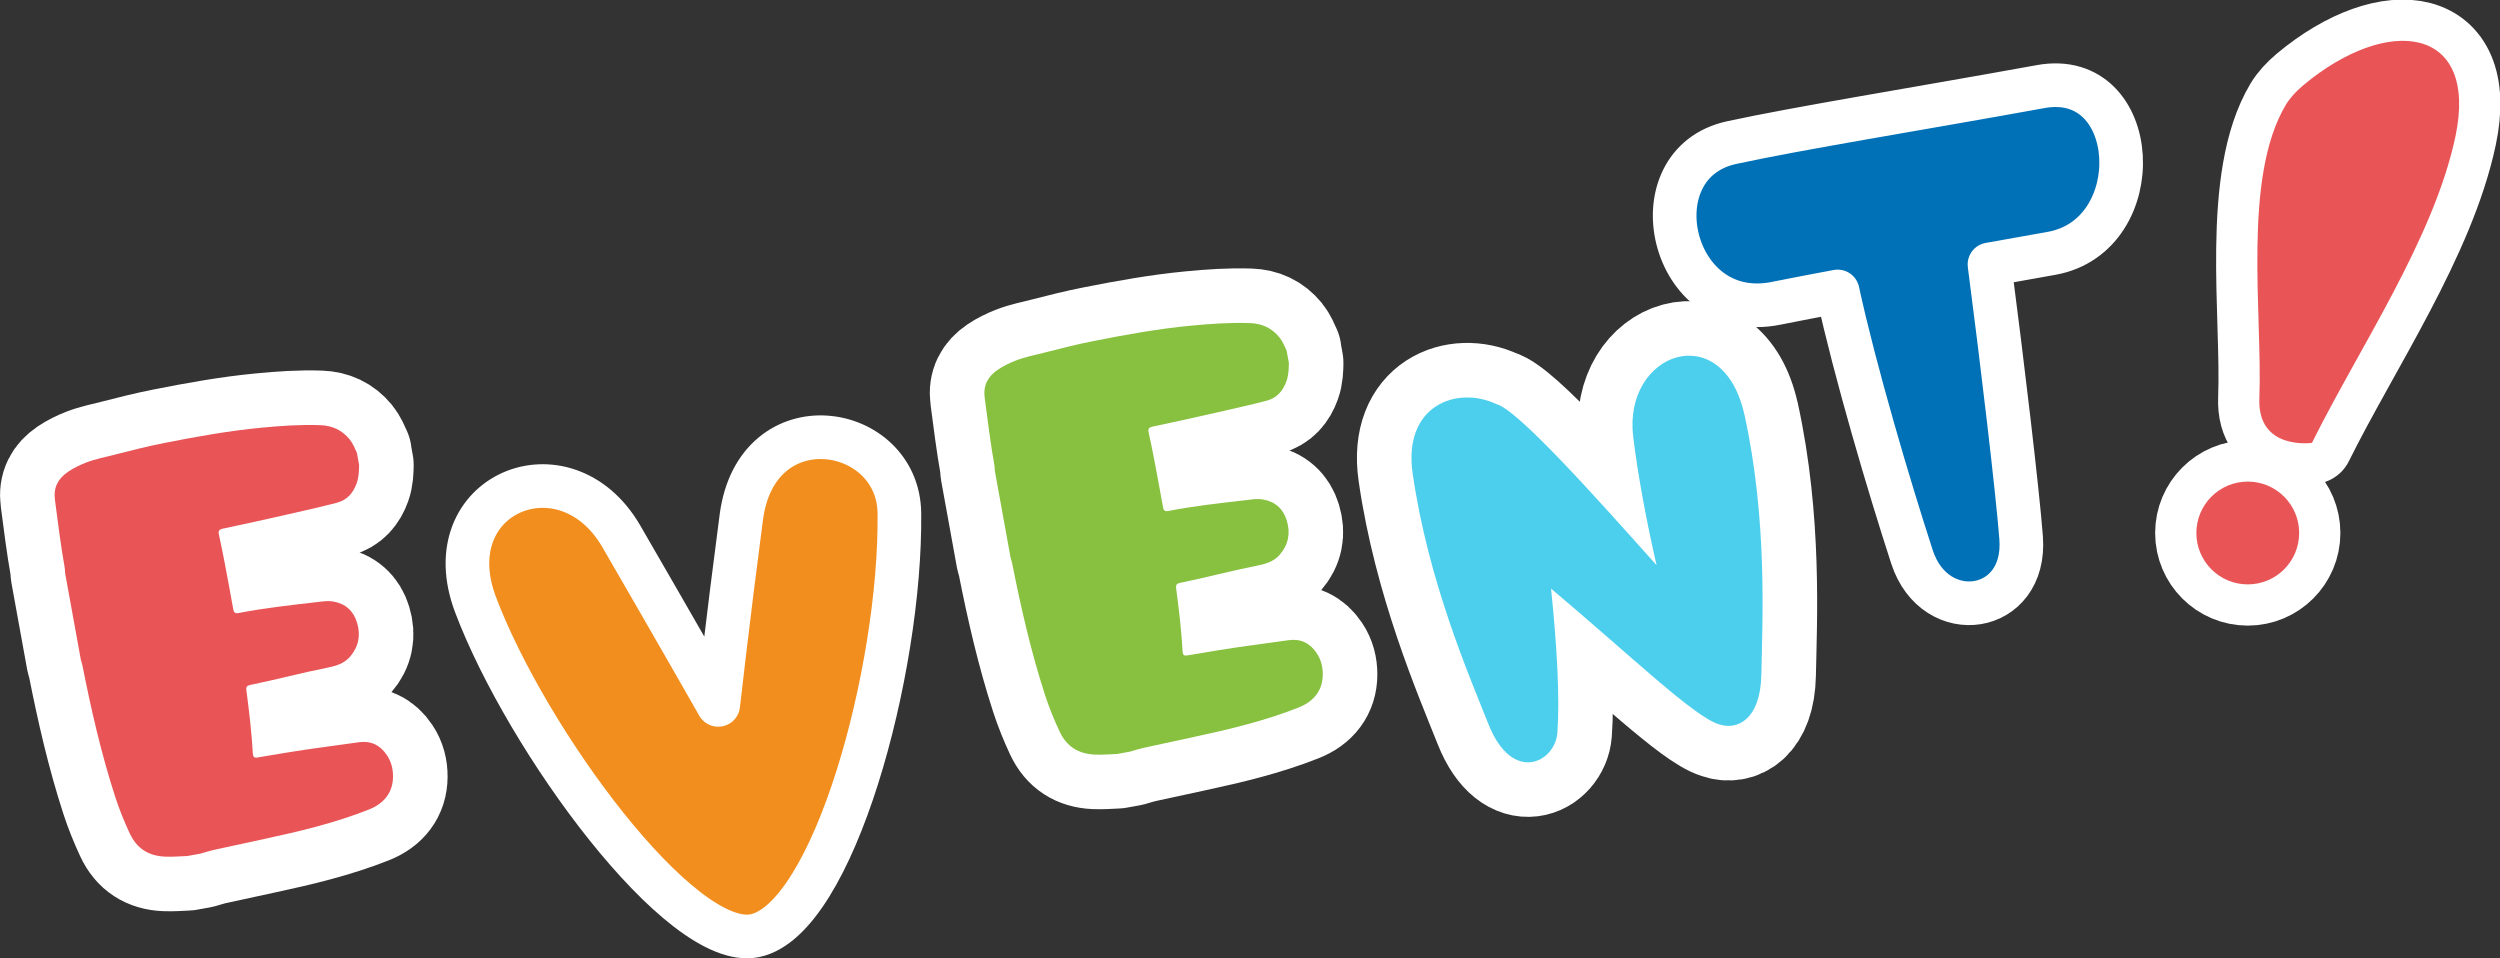
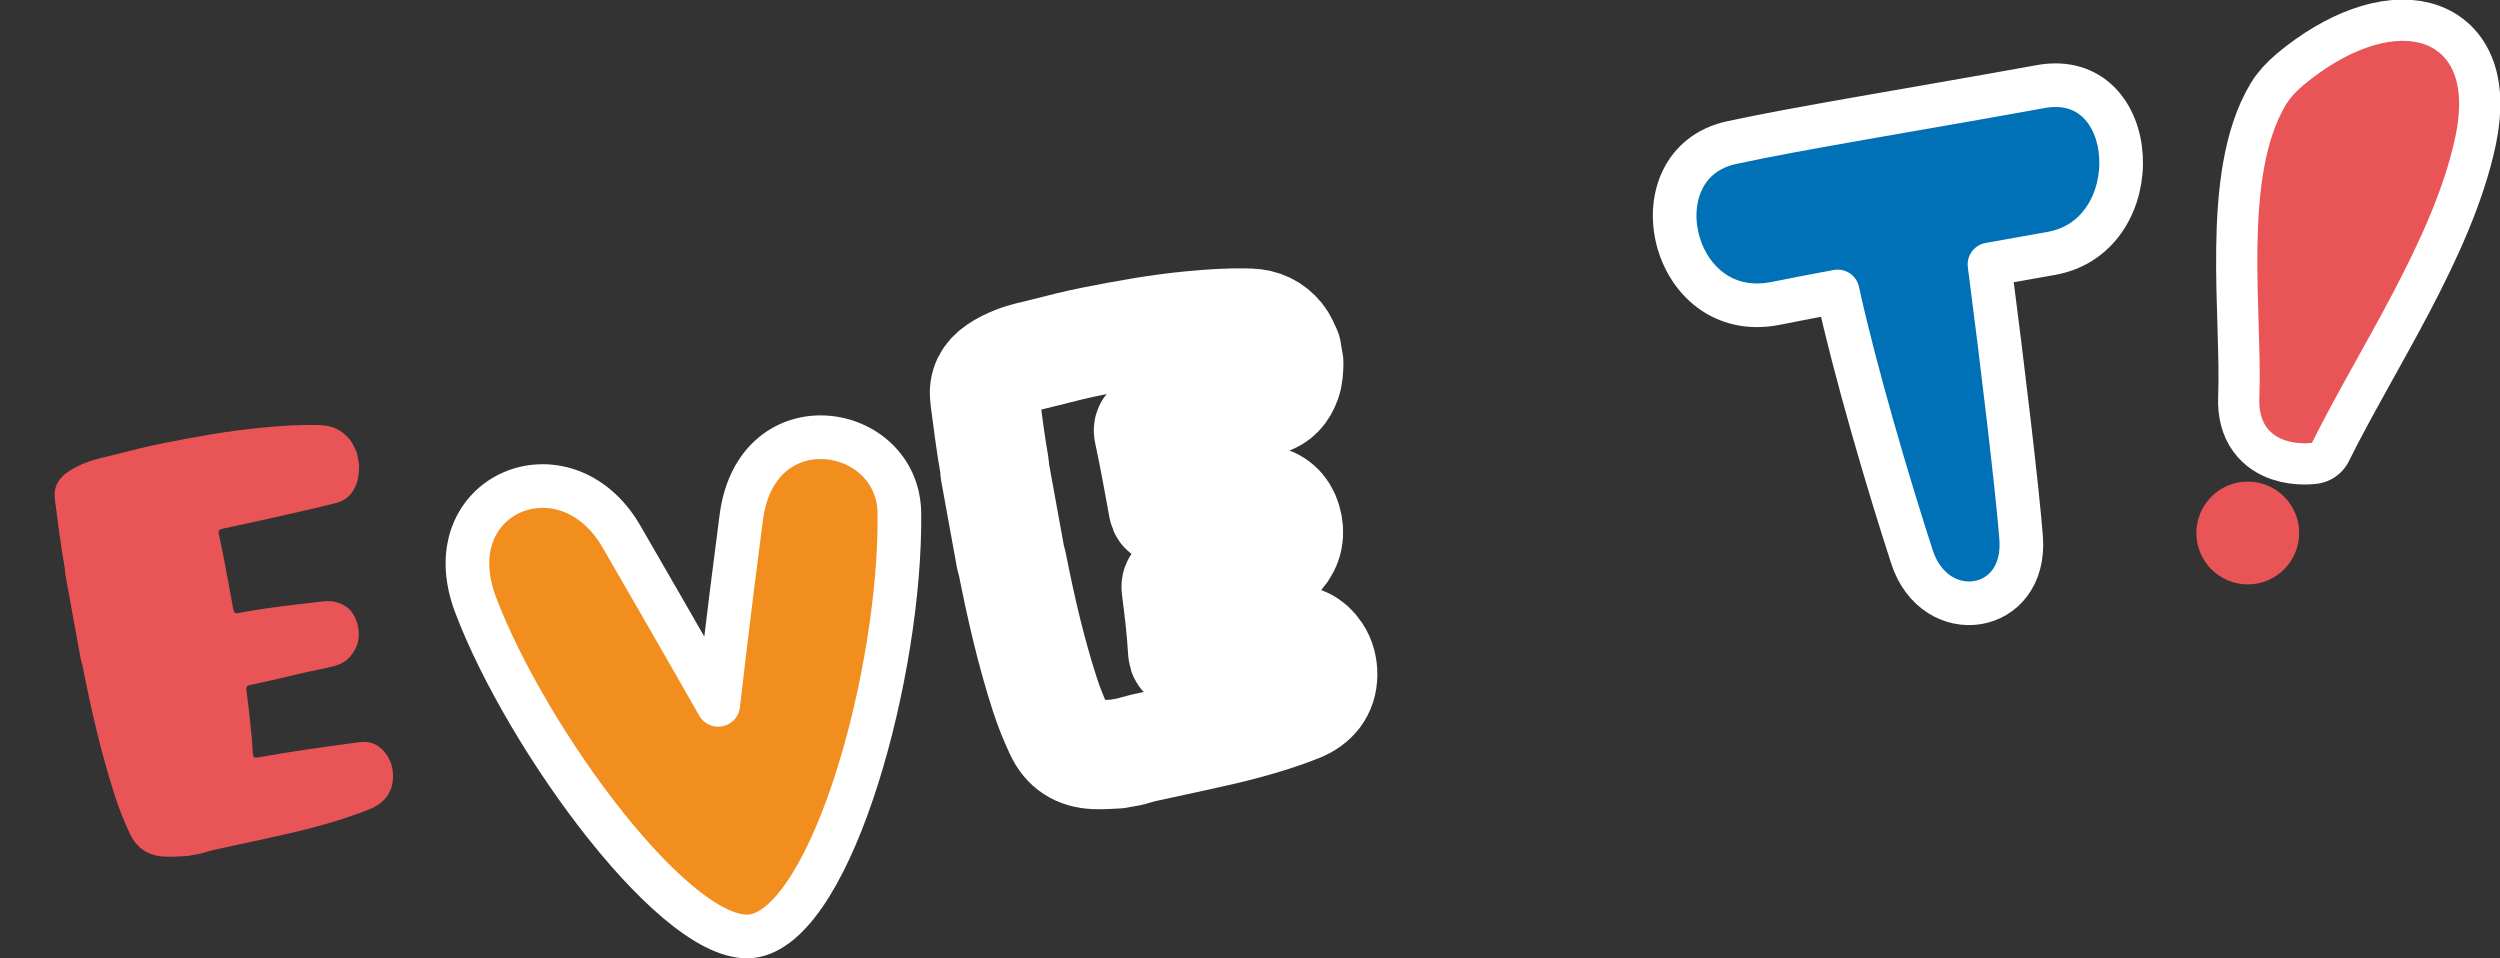
<svg xmlns="http://www.w3.org/2000/svg" id="b" width="367.22" height="140.76" viewBox="0 0 367.22 140.76">
  <rect x="0" y="0" width="367.22" height="140.76" fill="#333333" stroke="none" />
  <path d="M69.84,88.79c-6.12-16.26,13.17-24.25,21.43-10,8.12,14.02,14.23,24.75,14.23,24.75,0,0,1.38-12.3,3.39-27.57,2.27-17.23,23.07-13.84,23.22-.58.26,23.13-9.68,59.66-21.23,62.05-10.88,2.25-33.56-28.79-41.04-48.65Z" style="fill:#f28e1e; stroke:#fff; stroke-linecap:round; stroke-linejoin:round; stroke-width:6.41px;" />
-   <path d="M52.44,66.6l.31,1.7c-.02.9-.04,1.8-.35,2.66-.51,1.43-1.37,2.48-2.93,2.89-2.39.63-4.81,1.15-7.22,1.71-3.18.73-6.36,1.42-9.55,2.1-.5.11-.67.32-.55.83.31,1.42.6,2.85.87,4.27.43,2.24.84,4.48,1.24,6.72.08.47.26.67.77.57,3.84-.75,7.73-1.17,11.62-1.62.76-.09,1.52-.21,2.29-.08,1.8.32,2.98,1.37,3.5,3.1.57,1.85.25,3.55-1.05,5.04-.91,1.04-2.16,1.36-3.42,1.61-3.76.74-7.47,1.75-11.22,2.51-.47.09-.63.29-.56.78.41,3.09.77,6.19.95,9.3.03.52.21.66.71.57,1.43-.25,2.87-.48,4.31-.72,3.5-.58,7.02-1,10.53-1.51,1.78-.26,3.15.41,4.14,1.89.64.95.91,2.03.9,3.16-.01,2.27-1.26,3.93-3.57,4.84-4.98,1.97-10.16,3.2-15.37,4.32-2.47.53-4.95,1.06-7.42,1.61-.65.15-1.29.36-1.93.54l-1.93.35c-1.09.04-2.17.14-3.27.09-2.43-.11-4.15-1.19-5.19-3.43-.81-1.74-1.53-3.51-2.12-5.33-2.05-6.32-3.53-12.79-4.82-19.31-.06-.28-.15-.55-.23-.82-.77-4.26-1.54-8.52-2.32-12.77-.02-.25-.01-.5-.05-.74-.59-3.31-1-6.65-1.44-9.99-.25-1.85.47-3.15,1.94-4.15.81-.55,1.69-.97,2.6-1.33,1.38-.54,2.83-.81,4.26-1.18,2.41-.62,4.83-1.23,7.27-1.71,4.7-.93,9.41-1.78,14.19-2.24,2.9-.28,5.8-.48,8.72-.38,1.74.06,3.19.72,4.3,2.08.5.62.79,1.35,1.11,2.06Z" style="fill:none; stroke:#fff; stroke-linecap:round; stroke-linejoin:round; stroke-width:16.03px;" />
  <path d="M52.44,66.6l.31,1.7c-.02.9-.04,1.8-.35,2.66-.51,1.43-1.37,2.48-2.93,2.89-2.39.63-4.81,1.15-7.22,1.71-3.18.73-6.36,1.42-9.55,2.1-.5.11-.67.32-.55.83.31,1.42.6,2.85.87,4.27.43,2.24.84,4.48,1.24,6.72.08.47.26.67.77.57,3.84-.75,7.73-1.17,11.62-1.62.76-.09,1.52-.21,2.29-.08,1.8.32,2.98,1.37,3.5,3.1.57,1.85.25,3.55-1.05,5.04-.91,1.04-2.16,1.36-3.42,1.61-3.76.74-7.47,1.75-11.22,2.51-.47.09-.63.29-.56.78.41,3.09.77,6.19.95,9.3.03.52.21.66.71.57,1.43-.25,2.87-.48,4.31-.72,3.5-.58,7.02-1,10.53-1.51,1.78-.26,3.15.41,4.14,1.89.64.95.91,2.03.9,3.16-.01,2.27-1.26,3.93-3.57,4.84-4.98,1.97-10.16,3.2-15.37,4.32-2.47.53-4.95,1.06-7.42,1.61-.65.15-1.29.36-1.93.54l-1.93.35c-1.09.04-2.17.14-3.27.09-2.43-.11-4.15-1.19-5.19-3.43-.81-1.74-1.53-3.51-2.12-5.33-2.05-6.32-3.53-12.79-4.82-19.31-.06-.28-.15-.55-.23-.82-.77-4.26-1.54-8.52-2.32-12.77-.02-.25-.01-.5-.05-.74-.59-3.31-1-6.65-1.44-9.99-.25-1.85.47-3.15,1.94-4.15.81-.55,1.69-.97,2.6-1.33,1.38-.54,2.83-.81,4.26-1.18,2.41-.62,4.83-1.23,7.27-1.71,4.7-.93,9.41-1.78,14.19-2.24,2.9-.28,5.8-.48,8.72-.38,1.74.06,3.19.72,4.3,2.08.5.62.79,1.35,1.11,2.06Z" style="fill:#e95557; stroke-width:0px;" />
  <path d="M189.01,51.61l.31,1.7c-.02.9-.04,1.8-.35,2.66-.51,1.43-1.37,2.48-2.93,2.89-2.39.63-4.81,1.15-7.22,1.71-3.18.73-6.36,1.42-9.55,2.1-.5.11-.67.32-.55.83.31,1.42.6,2.85.87,4.27.43,2.24.84,4.48,1.24,6.72.08.47.26.67.77.57,3.84-.75,7.73-1.17,11.62-1.62.76-.09,1.52-.21,2.29-.08,1.8.32,2.98,1.37,3.5,3.1.57,1.85.25,3.55-1.05,5.04-.91,1.04-2.16,1.36-3.42,1.61-3.76.74-7.47,1.75-11.22,2.51-.47.09-.63.29-.56.78.41,3.09.77,6.19.95,9.3.03.52.21.66.71.57,1.43-.25,2.87-.48,4.31-.72,3.5-.58,7.02-1,10.53-1.51,1.78-.26,3.15.41,4.14,1.89.64.95.91,2.03.9,3.16-.01,2.27-1.26,3.93-3.57,4.84-4.98,1.97-10.16,3.2-15.37,4.32-2.47.53-4.95,1.06-7.42,1.61-.65.15-1.29.36-1.93.54l-1.93.35c-1.09.04-2.17.14-3.27.09-2.43-.11-4.15-1.19-5.19-3.43-.81-1.74-1.53-3.51-2.12-5.33-2.05-6.32-3.53-12.79-4.82-19.31-.06-.28-.15-.55-.23-.82-.77-4.26-1.54-8.52-2.32-12.77-.02-.25-.01-.5-.05-.74-.59-3.31-1-6.65-1.44-9.99-.25-1.85.47-3.15,1.94-4.15.81-.55,1.69-.97,2.6-1.33,1.38-.54,2.83-.81,4.26-1.18,2.41-.62,4.83-1.23,7.27-1.71,4.7-.93,9.41-1.78,14.19-2.24,2.9-.28,5.8-.48,8.72-.38,1.74.06,3.19.72,4.3,2.08.5.62.79,1.35,1.11,2.06Z" style="fill:none; stroke:#fff; stroke-linecap:round; stroke-linejoin:round; stroke-width:16.03px;" />
-   <path d="M189.01,51.61l.31,1.7c-.02.9-.04,1.8-.35,2.66-.51,1.43-1.37,2.48-2.93,2.89-2.39.63-4.81,1.15-7.22,1.71-3.18.73-6.36,1.42-9.55,2.1-.5.11-.67.32-.55.83.31,1.42.6,2.85.87,4.27.43,2.24.84,4.48,1.24,6.72.08.47.26.67.77.57,3.84-.75,7.73-1.17,11.62-1.62.76-.09,1.52-.21,2.29-.08,1.8.32,2.98,1.37,3.5,3.1.57,1.85.25,3.55-1.05,5.04-.91,1.04-2.16,1.36-3.42,1.61-3.76.74-7.47,1.75-11.22,2.51-.47.09-.63.29-.56.78.41,3.09.77,6.19.95,9.3.03.52.21.66.71.57,1.43-.25,2.87-.48,4.31-.72,3.5-.58,7.02-1,10.53-1.51,1.78-.26,3.15.41,4.14,1.89.64.95.91,2.03.9,3.16-.01,2.27-1.26,3.93-3.57,4.84-4.98,1.97-10.16,3.2-15.37,4.32-2.47.53-4.95,1.06-7.42,1.61-.65.15-1.29.36-1.93.54l-1.93.35c-1.09.04-2.17.14-3.27.09-2.43-.11-4.15-1.19-5.19-3.43-.81-1.74-1.53-3.51-2.12-5.33-2.05-6.32-3.53-12.79-4.82-19.31-.06-.28-.15-.55-.23-.82-.77-4.26-1.54-8.52-2.32-12.77-.02-.25-.01-.5-.05-.74-.59-3.31-1-6.65-1.44-9.99-.25-1.85.47-3.15,1.94-4.15.81-.55,1.69-.97,2.6-1.33,1.38-.54,2.83-.81,4.26-1.18,2.41-.62,4.83-1.23,7.27-1.71,4.7-.93,9.41-1.78,14.19-2.24,2.9-.28,5.8-.48,8.72-.38,1.74.06,3.19.72,4.3,2.08.5.62.79,1.35,1.11,2.06Z" style="fill:#87c13f; stroke-width:0px;" />
-   <path d="M256.23,60.91c-3.15-14.32-17.85-9.23-16.33,3.26.67,5.54,1.93,12.32,3.43,18.85-8.9-9.95-20.45-22.94-23.58-23.68,0,0,0,0,0,0-5.75-2.7-13.68.22-12.25,10.18,2.27,15.79,8.25,29.59,11.13,36.84,3.52,8.87,9.81,5.61,10.13,1.26.37-4.98-.05-12.66-.93-21.16,11.7,9.84,20.98,18.81,24.64,19.92,2.69.94,6.12-.67,6.25-7.26.15-7.75.93-22.71-2.48-38.21Z" style="fill:none; stroke:#fff; stroke-linecap:round; stroke-linejoin:round; stroke-width:16.03px;" />
-   <path d="M256.23,60.91c-3.15-14.32-17.85-9.23-16.33,3.26.67,5.54,1.93,12.32,3.43,18.85-8.9-9.95-20.45-22.94-23.58-23.68,0,0,0,0,0,0-5.75-2.7-13.68.22-12.25,10.18,2.27,15.79,8.25,29.59,11.13,36.84,3.52,8.87,9.81,5.61,10.13,1.26.37-4.98-.05-12.66-.93-21.16,11.7,9.84,20.98,18.81,24.64,19.92,2.69.94,6.12-.67,6.25-7.26.15-7.75.93-22.71-2.48-38.21Z" style="fill:#4cceed; stroke-width:0px;" />
  <path d="M338.3,12.54c12.56-10.49,25.77-8.63,22.38,7.48-3.17,15.04-14.22,31.2-21.08,45.03,0,0-8.04,1.16-7.73-6.55.49-12.19-2.54-32.35,3.9-43.12.59-.98,1.46-1.94,2.54-2.84Z" style="fill:none; stroke:#fff; stroke-linecap:round; stroke-linejoin:round; stroke-width:12.11px;" />
-   <circle cx="330.17" cy="78.29" r="7.55" style="fill:none; stroke:#fff; stroke-linecap:round; stroke-linejoin:round; stroke-width:12.11px;" />
  <path d="M338.3,12.54c12.56-10.49,25.77-8.63,22.38,7.48-3.17,15.04-14.22,31.2-21.08,45.03,0,0-8.04,1.16-7.73-6.55.49-12.19-2.54-32.35,3.9-43.12.59-.98,1.46-1.94,2.54-2.84Z" style="fill:#e95557; stroke-width:0px;" />
  <circle cx="330.17" cy="78.29" r="7.55" style="fill:#e95557; stroke-width:0px;" />
  <path d="M299.75,12.72c-18.23,3.31-35.41,6.06-45.4,8.23-14.26,3.1-9.08,26.73,6.49,23.61,2.97-.6,6.01-1.17,9.09-1.75,2.54,11.71,7.57,28.71,10.92,39,3.39,10.39,16.88,8.43,16.03-2.8-.5-6.62-2.73-25.48-4.65-40.17,3.03-.53,6.08-1.07,9.14-1.63,14.48-2.62,13.2-27.18-1.63-24.49Z" style="fill:#0071b7; stroke:#fff; stroke-linecap:round; stroke-linejoin:round; stroke-width:6.41px;" />
</svg>